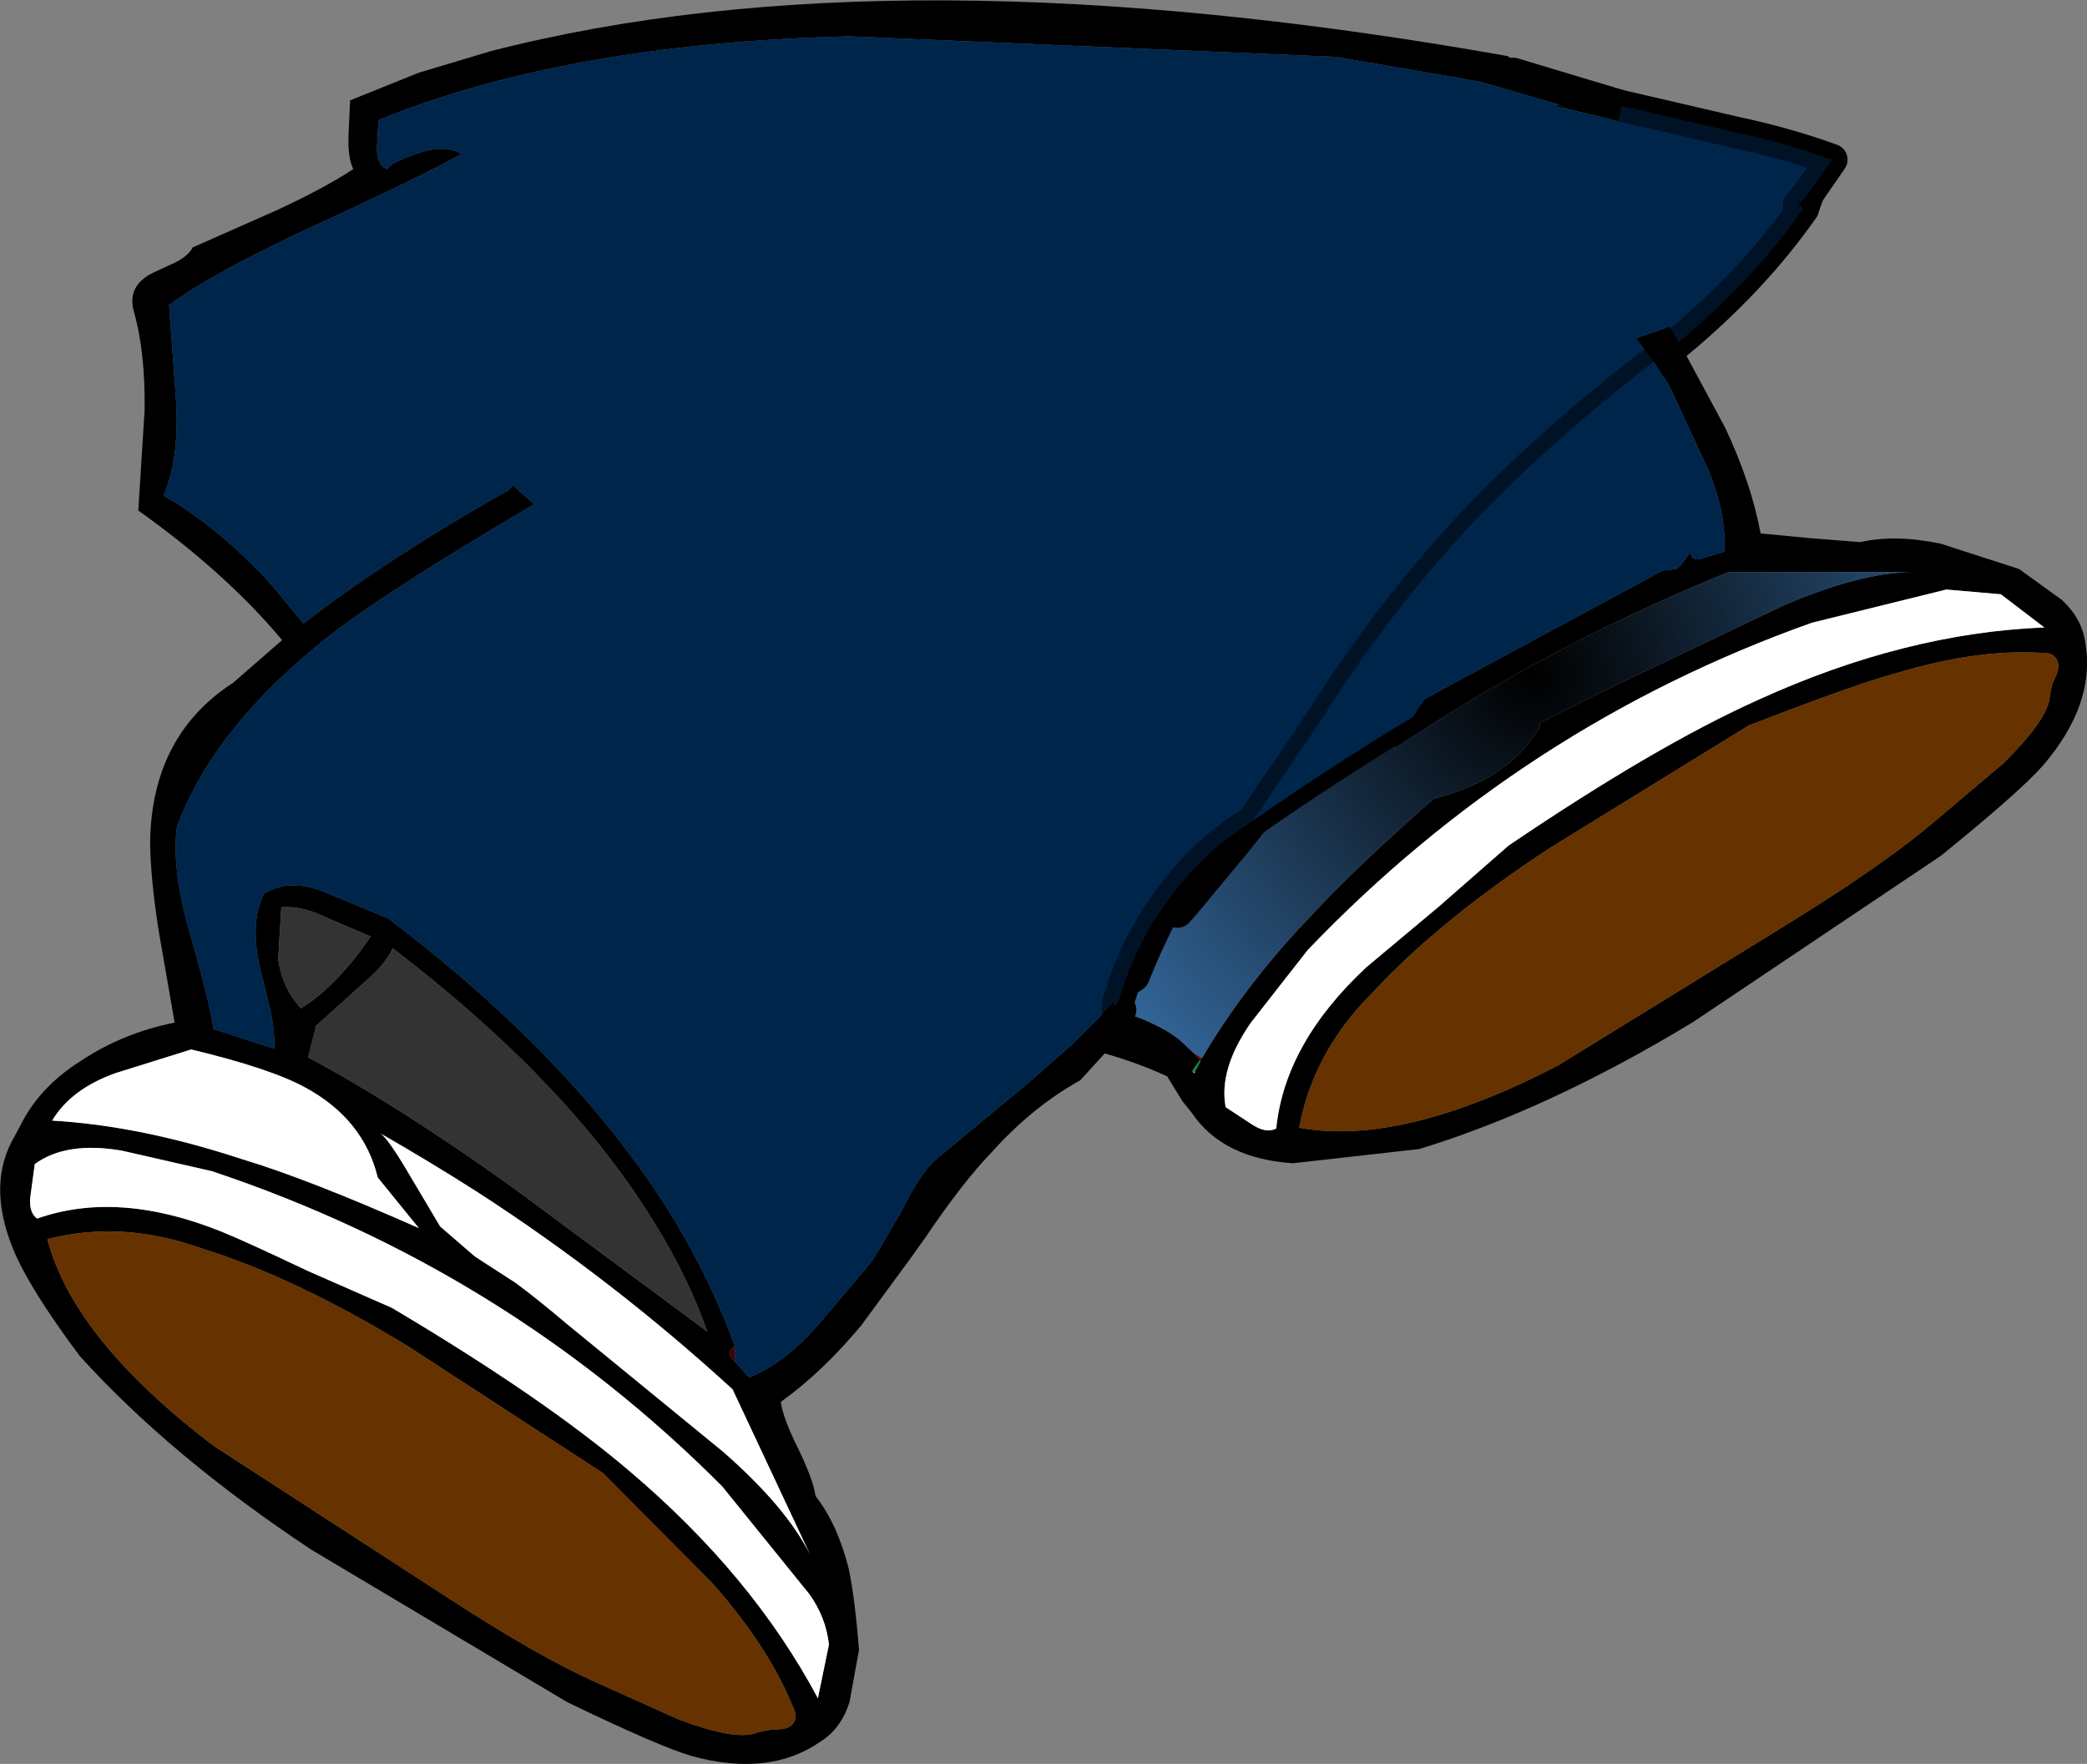
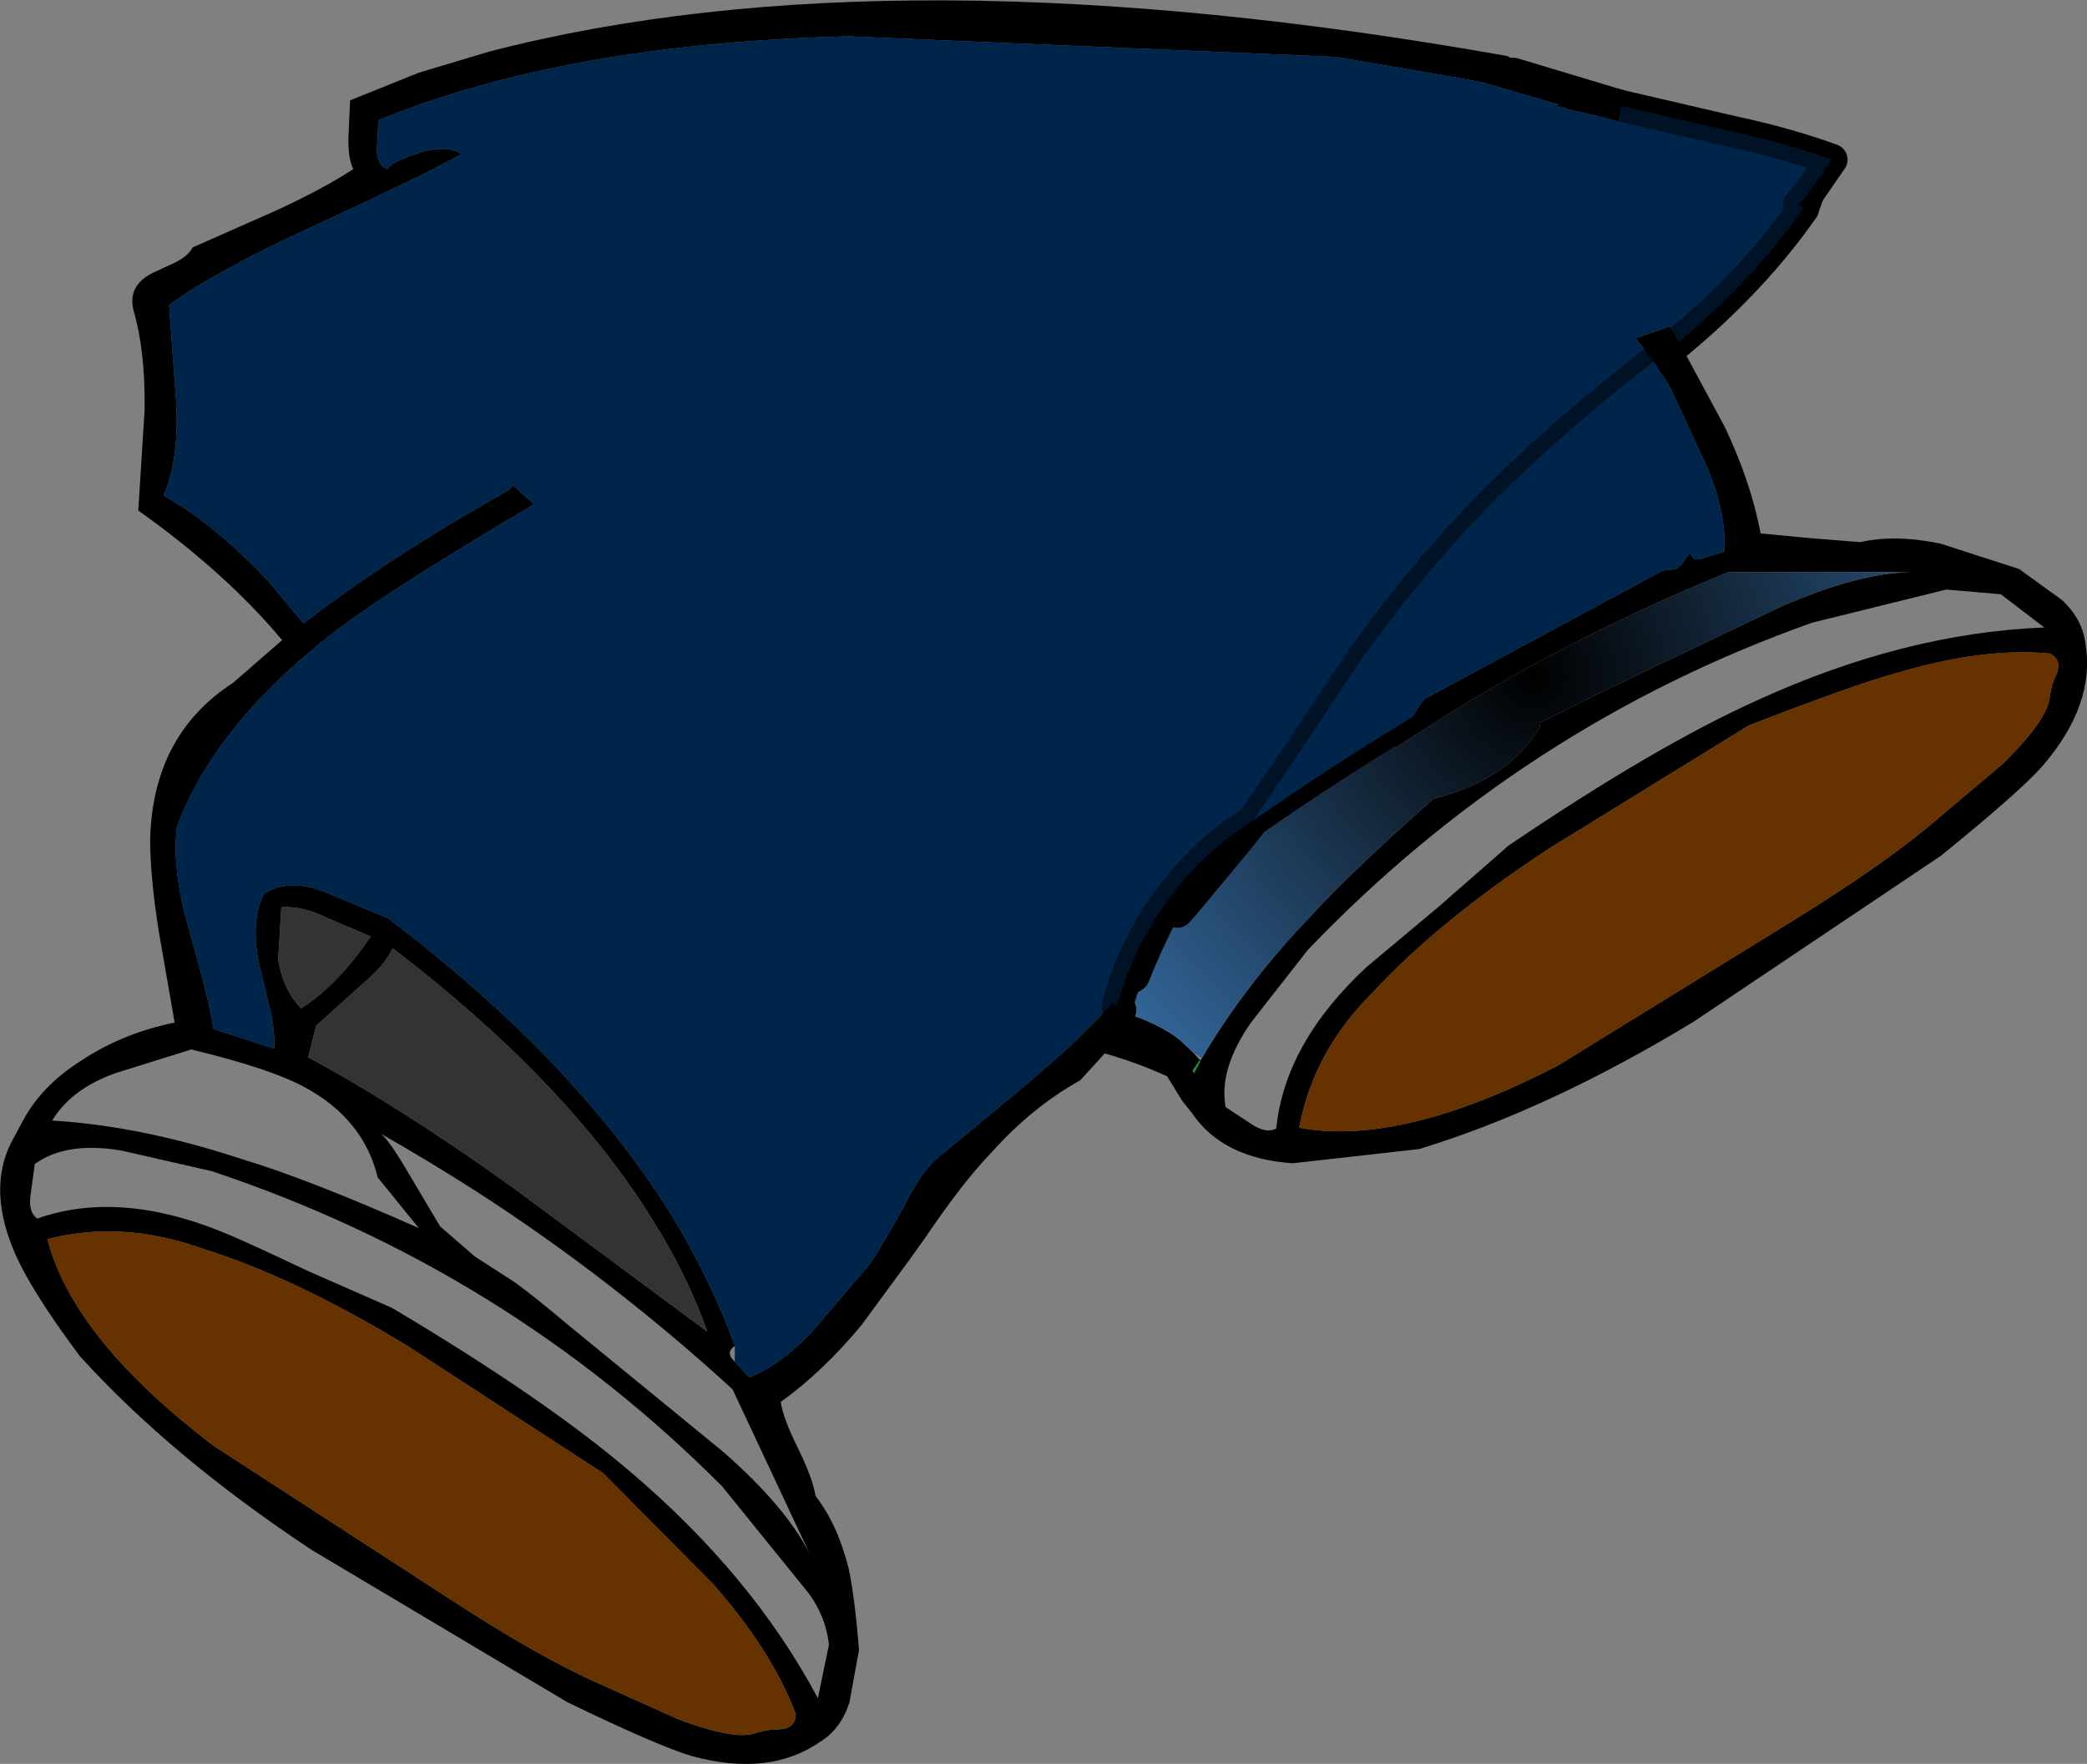
<svg xmlns="http://www.w3.org/2000/svg" height="111.6px" width="132.05px">
  <rect width="100%" height="100%" fill="#808080" stroke="none" />
  <g transform="matrix(1.0, 0.0, 0.0, 1.0, 66.0, 55.8)">
    <path d="M32.55 -49.2 L27.75 -50.6 26.65 -50.8 26.4 -50.85 18.5 -52.2 -12.3 -53.5 Q-30.15 -53.05 -42.05 -48.2 L-42.15 -46.4 Q-42.15 -45.35 -41.5 -45.1 L-41.15 -45.45 Q-38.1 -46.95 -36.8 -46.05 -39.2 -44.7 -46.25 -41.45 -52.25 -38.7 -55.3 -36.5 L-54.85 -30.35 Q-54.65 -26.75 -55.65 -24.45 -52.3 -22.55 -48.9 -18.9 L-46.8 -16.35 Q-41.45 -20.5 -33.8 -24.8 L-33.55 -25.1 -32.2 -23.9 Q-41.85 -18.2 -45.25 -15.5 L-45.75 -15.1 -47.05 -14.0 Q-52.75 -9.0 -54.8 -3.5 -55.15 -0.9 -54.05 3.0 -52.65 7.9 -52.5 9.3 L-48.65 10.55 Q-48.6 9.5 -48.9 8.1 L-49.5 5.65 Q-50.25 2.65 -49.3 0.75 -47.65 -0.3 -45.3 0.7 L-41.45 2.3 Q-29.3 11.5 -23.2 21.6 -20.95 25.4 -19.5 29.35 -20.15 29.8 -19.5 30.35 L-18.6 31.35 Q-16.45 30.5 -14.35 28.15 L-10.95 24.15 -10.55 23.55 -9.0 20.9 Q-7.9 18.65 -6.9 17.65 L-0.8 12.6 1.75 10.35 4.05 8.05 4.4 7.65 4.55 7.85 4.7 7.95 4.9 8.1 5.15 8.3 Q6.1 8.55 6.9 8.95 7.9 9.4 8.65 10.0 L9.5 10.8 9.9 11.25 9.9 11.3 9.45 11.95 9.55 12.1 9.6 12.05 9.6 12.0 9.95 11.35 9.95 11.3 10.05 11.15 Q12.45 7.05 16.1 3.05 L16.9 2.2 Q19.6 -0.75 24.7 -5.25 L25.7 -5.55 Q29.7 -6.8 31.45 -9.85 L31.4 -10.05 35.1 -11.9 46.65 -17.4 Q51.55 -19.55 54.9 -19.6 L43.35 -19.6 Q33.8 -15.7 25.2 -10.35 L22.15 -8.4 23.4 -10.45 24.1 -11.55 25.75 -12.45 39.2 -19.7 40.05 -19.8 40.35 -20.05 40.95 -20.85 Q41.1 -20.2 41.8 -20.5 L43.1 -20.9 Q43.25 -23.25 42.05 -26.15 L39.85 -30.9 39.55 -31.5 38.65 -32.9 37.75 -34.05 37.5 -34.4 39.65 -35.15 39.85 -34.8 40.2 -34.15 38.65 -32.9 40.2 -34.15 40.7 -33.3 43.15 -28.75 Q44.8 -25.25 45.4 -22.05 L48.55 -21.75 51.7 -21.5 Q53.95 -22.0 56.8 -21.4 L61.75 -19.8 64.45 -17.85 Q65.75 -16.65 65.95 -15.1 66.6 -11.25 63.25 -7.35 61.85 -5.75 56.8 -1.65 L41.15 8.85 Q32.0 14.4 23.8 16.9 L15.8 17.8 Q11.35 17.5 9.4 14.6 L8.8 13.85 7.85 12.3 Q6.0 11.45 3.9 10.85 L2.35 12.55 Q-0.7 14.25 -3.25 17.1 -5.05 18.95 -7.45 22.5 L-8.45 23.9 -11.5 28.05 Q-13.95 31.0 -16.6 32.9 -16.45 33.95 -15.5 35.85 -14.55 37.8 -14.4 38.85 -13.0 40.65 -12.3 43.45 -11.9 45.35 -11.65 48.6 L-12.25 51.9 Q-12.8 53.6 -14.1 54.4 -17.35 56.65 -22.25 55.3 -24.3 54.7 -30.1 51.9 L-46.3 42.25 Q-55.2 36.35 -60.95 30.0 -64.2 25.65 -65.2 23.15 -66.85 19.05 -65.05 16.05 L-64.6 15.2 Q-63.4 12.9 -60.85 11.3 -58.2 9.55 -54.95 8.9 L-55.95 3.15 Q-56.5 -0.35 -56.5 -2.65 -56.35 -9.3 -51.25 -12.6 L-48.15 -15.3 Q-51.7 -19.55 -57.25 -23.5 L-56.85 -29.85 Q-56.8 -33.6 -57.55 -36.15 -57.95 -37.75 -56.3 -38.55 L-54.9 -39.2 Q-54.1 -39.6 -53.8 -40.15 L-48.6 -42.45 Q-45.55 -43.85 -43.65 -45.1 -44.0 -45.85 -43.95 -47.2 L-43.85 -49.45 -39.5 -51.2 -35.0 -52.55 Q-9.4 -59.15 29.4 -52.25 31.35 -50.85 33.85 -50.8 L33.9 -50.7 34.3 -50.55 35.9 -49.3 36.4 -48.2 36.4 -48.15 33.15 -48.9 32.55 -49.2 M29.75 -51.15 L35.9 -49.3 29.75 -51.15 M20.2 -5.25 L20.25 -5.25 20.2 -5.25 M60.6 -18.2 L57.15 -18.5 48.65 -16.4 Q30.35 -9.9 16.75 4.3 L13.15 8.9 Q11.1 11.85 11.55 14.25 L13.15 15.3 Q14.1 15.95 14.75 15.6 15.3 10.2 20.45 5.4 L25.05 1.55 29.45 -2.3 Q38.75 -8.6 45.2 -11.5 54.5 -15.75 63.35 -16.1 L60.6 -18.2 M56.55 -3.95 L60.75 -7.5 Q63.65 -10.35 63.7 -11.8 L63.85 -12.5 64.15 -13.2 Q64.45 -14.1 63.7 -14.45 59.45 -14.85 53.95 -13.2 51.5 -12.55 44.65 -9.9 L32.15 -2.2 Q25.1 2.4 20.8 7.05 17.1 10.75 16.2 15.55 22.7 16.75 32.6 11.6 L47.45 2.45 Q53.35 -1.2 56.55 -3.95 M-40.05 18.6 L-38.15 21.8 -35.95 23.7 -33.4 25.35 Q-32.1 26.3 -30.15 27.95 L-20.25 36.05 Q-16.25 39.55 -14.75 42.55 L-19.65 32.1 Q-27.25 25.15 -35.75 19.65 -38.8 17.7 -41.95 15.9 -41.45 16.2 -40.05 18.6 M-20.9 44.4 L-27.85 37.4 -40.15 29.4 Q-47.35 25.0 -53.35 23.15 -58.3 21.4 -63.0 22.6 -61.35 28.95 -52.45 35.7 L-37.8 45.2 Q-32.0 49.0 -28.15 50.7 L-23.15 52.95 Q-19.35 54.4 -18.05 53.8 L-17.3 53.65 -16.55 53.6 Q-15.65 53.5 -15.65 52.65 -17.15 48.65 -20.9 44.4 M-13.55 48.25 Q-13.75 46.5 -14.8 45.05 L-20.3 38.25 Q-34.0 24.5 -52.6 18.3 L-58.3 17.0 Q-61.8 16.4 -63.8 17.85 L-64.05 19.7 Q-64.25 20.85 -63.65 21.3 -58.55 19.5 -52.05 22.1 -50.55 22.7 -46.55 24.6 L-41.2 26.95 Q-31.6 32.65 -26.2 37.25 -18.4 43.85 -14.25 51.65 L-13.55 48.25 M-42.55 3.45 L-45.25 2.3 Q-46.85 1.5 -48.2 1.6 L-48.4 4.9 Q-48.1 6.8 -46.95 8.0 -44.6 6.5 -42.55 3.45 M-21.25 28.45 Q-22.5 24.9 -24.7 21.4 -30.1 12.65 -41.15 4.2 -41.55 5.05 -42.5 5.95 L-46.0 9.1 -46.5 11.1 Q-40.8 14.15 -33.6 19.3 L-21.25 28.45 M-53.9 10.6 L-58.7 12.1 Q-61.5 13.1 -62.7 15.1 -57.55 15.4 -51.75 17.2 L-50.65 17.55 Q-46.5 18.8 -39.5 21.9 L-42.1 18.7 Q-43.0 15.0 -46.7 13.0 -48.9 11.8 -53.9 10.6" fill="#000000" fill-rule="evenodd" stroke="none" />
-     <path d="M9.6 12.05 L9.55 12.1 9.45 11.95 9.6 12.05 M60.6 -18.2 L63.35 -16.1 Q54.5 -15.75 45.2 -11.5 38.75 -8.6 29.45 -2.3 L25.05 1.55 20.45 5.4 Q15.3 10.2 14.75 15.6 14.1 15.95 13.15 15.3 L11.55 14.25 Q11.1 11.85 13.15 8.9 L16.75 4.3 Q30.35 -9.9 48.65 -16.4 L57.15 -18.5 60.6 -18.2 M-40.05 18.6 Q-41.45 16.2 -41.95 15.9 -38.8 17.7 -35.75 19.65 -27.25 25.15 -19.65 32.1 L-14.75 42.55 Q-16.25 39.55 -20.25 36.05 L-30.15 27.95 Q-32.1 26.3 -33.4 25.35 L-35.95 23.7 -38.15 21.8 -40.05 18.6 M-13.55 48.25 L-14.25 51.65 Q-18.4 43.85 -26.2 37.25 -31.6 32.65 -41.2 26.95 L-46.55 24.6 Q-50.55 22.7 -52.05 22.1 -58.55 19.5 -63.65 21.3 -64.25 20.85 -64.05 19.7 L-63.8 17.85 Q-61.8 16.4 -58.3 17.0 L-52.6 18.3 Q-34.0 24.5 -20.3 38.25 L-14.8 45.05 Q-13.75 46.5 -13.55 48.25 M-53.9 10.6 Q-48.9 11.8 -46.7 13.0 -43.0 15.0 -42.1 18.7 L-39.5 21.9 Q-46.5 18.8 -50.65 17.55 L-51.75 17.2 Q-57.55 15.4 -62.7 15.1 -61.5 13.1 -58.7 12.1 L-53.9 10.6" fill="#ffffff" fill-rule="evenodd" stroke="none" />
    <path d="M9.6 12.0 L9.6 12.05 9.45 11.95 9.6 12.0" fill="url(#gradient0)" fill-rule="evenodd" stroke="none" />
    <path d="M9.95 11.35 L9.6 12.0 9.45 11.95 9.9 11.3 9.95 11.35 M4.7 7.95 L4.55 7.85 4.75 7.6 4.7 7.95 M8.1 0.9 L7.75 1.6 Q6.6 3.8 5.75 5.95 L5.15 6.35 Q6.25 3.3 8.1 0.9" fill="#009933" fill-rule="evenodd" stroke="none" />
    <path d="M32.55 -49.2 L33.15 -48.9 32.5 -49.05 32.55 -49.2" fill="url(#gradient1)" fill-rule="evenodd" stroke="none" />
    <path d="M9.95 11.3 L9.95 11.35 9.9 11.3 9.9 11.25 9.95 11.3" fill="url(#gradient2)" fill-rule="evenodd" stroke="none" />
-     <path d="M10.05 11.15 L9.95 11.3 9.9 11.25 9.5 10.8 10.05 11.15 M13.3 -3.9 L12.35 -2.7 8.95 1.4 8.5 1.9 7.75 1.6 8.1 0.9 Q9.75 -1.35 12.0 -3.0 L13.3 -3.9" fill="#660000" fill-rule="evenodd" stroke="none" />
    <path d="M48.1 -42.65 L48.1 -42.6 47.8 -42.85 48.1 -42.65" fill="#009966" fill-rule="evenodd" stroke="none" />
-     <path d="M36.4 -48.2 L35.9 -49.3 36.6 -49.1 36.4 -48.2 M-19.5 30.35 Q-20.15 29.8 -19.5 29.35 L-19.5 30.35" fill="url(#gradient3)" fill-rule="evenodd" stroke="none" />
    <path d="M56.55 -3.95 Q53.35 -1.2 47.45 2.45 L32.6 11.6 Q22.7 16.75 16.2 15.55 17.1 10.75 20.8 7.05 25.1 2.4 32.15 -2.2 L44.65 -9.9 Q51.5 -12.55 53.95 -13.2 59.45 -14.85 63.7 -14.45 64.45 -14.1 64.15 -13.2 L63.85 -12.5 63.7 -11.8 Q63.65 -10.35 60.75 -7.5 L56.55 -3.95 M-20.9 44.4 Q-17.15 48.65 -15.65 52.65 -15.65 53.5 -16.55 53.6 L-17.3 53.65 -18.05 53.8 Q-19.35 54.4 -23.15 52.95 L-28.15 50.7 Q-32.0 49.0 -37.8 45.2 L-52.45 35.7 Q-61.35 28.95 -63.0 22.6 -58.3 21.4 -53.35 23.15 -47.35 25.0 -40.15 29.4 L-27.85 37.4 -20.9 44.4" fill="#663300" fill-rule="evenodd" stroke="none" />
    <path d="M23.4 -10.45 L22.15 -8.4 25.2 -10.35 Q33.8 -15.7 43.35 -19.6 L54.9 -19.6 Q51.55 -19.55 46.65 -17.4 L35.1 -11.9 31.4 -10.05 31.45 -9.85 Q29.7 -6.8 25.7 -5.55 L24.7 -5.25 Q19.6 -0.75 16.9 2.2 L16.1 3.05 Q12.45 7.05 10.05 11.15 L9.5 10.8 8.65 10.0 Q7.9 9.4 6.9 8.95 6.1 8.55 5.15 8.3 L4.9 8.1 4.7 7.95 4.75 7.6 5.15 6.35 5.75 5.95 Q6.6 3.8 7.75 1.6 L8.5 1.9 8.95 1.4 12.35 -2.7 13.3 -3.9 Q18.25 -7.35 23.4 -10.45 M20.2 -5.25 L20.25 -5.25 20.2 -5.25" fill="url(#gradient4)" fill-rule="evenodd" stroke="none" />
    <path d="M-21.25 28.45 L-33.6 19.3 Q-40.8 14.15 -46.5 11.1 L-46.0 9.1 -42.5 5.95 Q-41.55 5.05 -41.15 4.2 -30.1 12.65 -24.7 21.4 -22.5 24.9 -21.25 28.45 M-42.55 3.45 Q-44.6 6.5 -46.95 8.0 -48.1 6.8 -48.4 4.9 L-48.2 1.6 Q-46.85 1.5 -45.25 2.3 L-42.55 3.45" fill="#333333" fill-rule="evenodd" stroke="none" />
    <path d="M-19.5 29.35 Q-20.95 25.4 -23.2 21.6 -29.3 11.5 -41.45 2.3 L-45.3 0.7 Q-47.65 -0.3 -49.3 0.75 -50.25 2.65 -49.5 5.65 L-48.9 8.1 Q-48.6 9.5 -48.65 10.55 L-52.5 9.3 Q-52.65 7.9 -54.05 3.0 -55.15 -0.9 -54.8 -3.5 -52.75 -9.0 -47.05 -14.0 L-45.75 -15.1 -45.25 -15.5 Q-41.85 -18.2 -32.2 -23.9 L-33.55 -25.1 -33.8 -24.8 Q-41.45 -20.5 -46.8 -16.35 L-48.9 -18.9 Q-52.3 -22.55 -55.65 -24.45 -54.65 -26.75 -54.85 -30.35 L-55.3 -36.5 Q-52.25 -38.7 -46.25 -41.45 -39.2 -44.7 -36.8 -46.05 -38.1 -46.95 -41.15 -45.45 L-41.5 -45.1 Q-42.15 -45.35 -42.15 -46.4 L-42.05 -48.2 Q-30.15 -53.05 -12.3 -53.5 L18.5 -52.2 26.4 -50.85 26.65 -50.8 27.75 -50.6 32.55 -49.2 32.5 -49.05 33.15 -48.9 36.4 -48.15 36.4 -48.2 36.6 -49.1 43.7 -47.45 Q47.0 -46.75 49.9 -45.7 L48.45 -43.6 47.8 -42.85 48.1 -42.6 Q44.95 -38.1 40.2 -34.15 L39.85 -34.8 39.65 -35.15 37.5 -34.4 37.75 -34.05 38.65 -32.9 38.55 -32.85 Q31.65 -27.5 26.8 -22.3 21.65 -16.7 17.7 -10.4 L13.3 -3.9 12.0 -3.0 Q9.75 -1.35 8.1 0.9 6.25 3.3 5.15 6.35 L4.75 7.6 4.55 7.85 4.4 7.65 4.05 8.05 1.75 10.35 -0.8 12.6 -6.9 17.65 Q-7.9 18.65 -9.0 20.9 L-10.55 23.55 -10.95 24.15 -14.35 28.15 Q-16.45 30.5 -18.6 31.35 L-19.5 30.35 -19.5 29.35" fill="#003366" fill-rule="evenodd" stroke="none" />
    <path d="M35.9 -49.3 L29.75 -51.15 M35.9 -49.3 L36.6 -49.1 43.7 -47.45 Q47.0 -46.75 49.9 -45.7 L48.45 -43.6 48.1 -42.65 48.1 -42.6 Q44.95 -38.1 40.2 -34.15 L38.65 -32.9 38.55 -32.85 Q31.65 -27.5 26.8 -22.3 21.65 -16.7 17.7 -10.4 L13.3 -3.9 12.0 -3.0 Q9.75 -1.35 8.1 0.9 L7.75 1.6 Q6.6 3.8 5.75 5.95 L5.15 6.35 Q6.25 3.3 8.1 0.9 M4.9 8.1 L4.7 7.95 4.75 7.6 5.15 6.35 M8.5 1.9 L8.95 1.4 12.35 -2.7 13.3 -3.9 Q18.25 -7.35 23.4 -10.45 M47.8 -42.85 L48.45 -43.6" fill="none" stroke="#000000" stroke-linecap="round" stroke-linejoin="round" stroke-width="2.0" />
    <path d="M38.65 -32.9 L39.55 -31.5 39.85 -30.9 42.05 -26.15 Q43.25 -23.25 43.1 -20.9 L41.8 -20.5 Q41.1 -20.2 40.95 -20.85 L40.35 -20.05 40.05 -19.8 39.2 -19.7 25.75 -12.45 24.1 -11.55 23.4 -10.45 Q18.25 -7.35 13.3 -3.9 L17.7 -10.4 Q21.65 -16.7 26.8 -22.3 31.65 -27.5 38.55 -32.85 L38.65 -32.9" fill="#003366" fill-rule="evenodd" stroke="none" />
    <path d="M26.65 -50.8 L27.75 -50.6 32.55 -49.2 32.5 -49.05 33.15 -48.9 36.4 -48.15 36.4 -48.2 36.6 -49.1 43.7 -47.45 Q47.0 -46.75 49.9 -45.7 L48.45 -43.6 47.8 -42.85 48.1 -42.6 Q44.95 -38.1 40.2 -34.15 L39.85 -34.8 39.65 -35.15 37.5 -34.4 37.75 -34.05 38.65 -32.9 39.55 -31.5 39.85 -30.9 42.05 -26.15 Q43.25 -23.25 43.1 -20.9 L41.8 -20.5 Q41.1 -20.2 40.95 -20.85 L40.35 -20.05 40.05 -19.8 39.2 -19.7 25.75 -12.45 24.1 -11.55 23.4 -10.45 Q18.25 -7.35 13.3 -3.9 L12.0 -3.0 Q9.75 -1.35 8.1 0.9 6.25 3.3 5.15 6.35 L4.75 7.6 4.55 7.85 4.4 7.65 4.05 8.05 1.75 10.35 -0.8 12.6 -6.9 17.65 Q-7.9 18.65 -9.0 20.9 L-10.55 23.55 -10.95 24.15 -14.35 28.15 Q-16.45 30.5 -18.6 31.35 L-19.5 30.35 -19.5 29.35 Q-20.95 25.4 -23.2 21.6 -29.3 11.5 -41.45 2.3 L-45.3 0.7 Q-47.65 -0.3 -49.3 0.75 -50.25 2.65 -49.5 5.65 L-48.9 8.1 Q-48.6 9.5 -48.65 10.55 L-52.5 9.3 Q-52.65 7.9 -54.05 3.0 -55.15 -0.9 -54.8 -3.5 -52.75 -9.0 -47.05 -14.0 L-45.75 -15.1 -45.25 -15.5 Q-41.85 -18.2 -32.2 -23.9 L-33.55 -25.1 -33.8 -24.8 Q-41.45 -20.5 -46.8 -16.35 L-48.9 -18.9 Q-52.3 -22.55 -55.65 -24.45 -54.65 -26.75 -54.85 -30.35 L-55.3 -36.5 Q-52.25 -38.7 -46.25 -41.45 -39.2 -44.7 -36.8 -46.05 -38.1 -46.95 -41.15 -45.45 L-41.5 -45.1 Q-42.15 -45.35 -42.15 -46.4 L-42.05 -48.2 Q-30.15 -53.05 -12.3 -53.5 L18.5 -52.2 26.4 -50.85 26.65 -50.8" fill="#001e3c" fill-opacity="0.639" fill-rule="evenodd" stroke="none" />
  </g>
  <defs>
    <radialGradient cx="0" cy="0" gradientTransform="matrix(0.091, 0.0, 0.0, 0.091, -19.55, -28.0)" gradientUnits="userSpaceOnUse" id="gradient0" r="819.2" spreadMethod="pad">
      <stop offset="0.0" stop-color="#ff0000" />
      <stop offset="1.0" stop-color="#000000" />
    </radialGradient>
    <radialGradient cx="0" cy="0" gradientTransform="matrix(0.081, 0.0, 0.0, 0.081, -24.3, -17.2)" gradientUnits="userSpaceOnUse" id="gradient1" r="819.2" spreadMethod="pad">
      <stop offset="0.0" stop-color="#ff0000" />
      <stop offset="1.0" stop-color="#000000" />
    </radialGradient>
    <radialGradient cx="0" cy="0" gradientTransform="matrix(0.021, 0.0, 0.0, 0.021, 18.45, -2.1)" gradientUnits="userSpaceOnUse" id="gradient2" r="819.2" spreadMethod="pad">
      <stop offset="0.0" stop-color="#ff0000" />
      <stop offset="1.0" stop-color="#000000" />
    </radialGradient>
    <radialGradient cx="0" cy="0" gradientTransform="matrix(0.084, 0.0, 0.0, 0.084, -13.7, -20.3)" gradientUnits="userSpaceOnUse" id="gradient3" r="819.2" spreadMethod="pad">
      <stop offset="0.0" stop-color="#ff0000" />
      <stop offset="1.0" stop-color="#000000" />
    </radialGradient>
    <radialGradient cx="0" cy="0" gradientTransform="matrix(0.041, 0.0, 0.0, 0.041, 31.0, -13.0)" gradientUnits="userSpaceOnUse" id="gradient4" r="819.2" spreadMethod="pad">
      <stop offset="0.0" stop-color="#000000" />
      <stop offset="1.0" stop-color="#336699" />
    </radialGradient>
  </defs>
</svg>